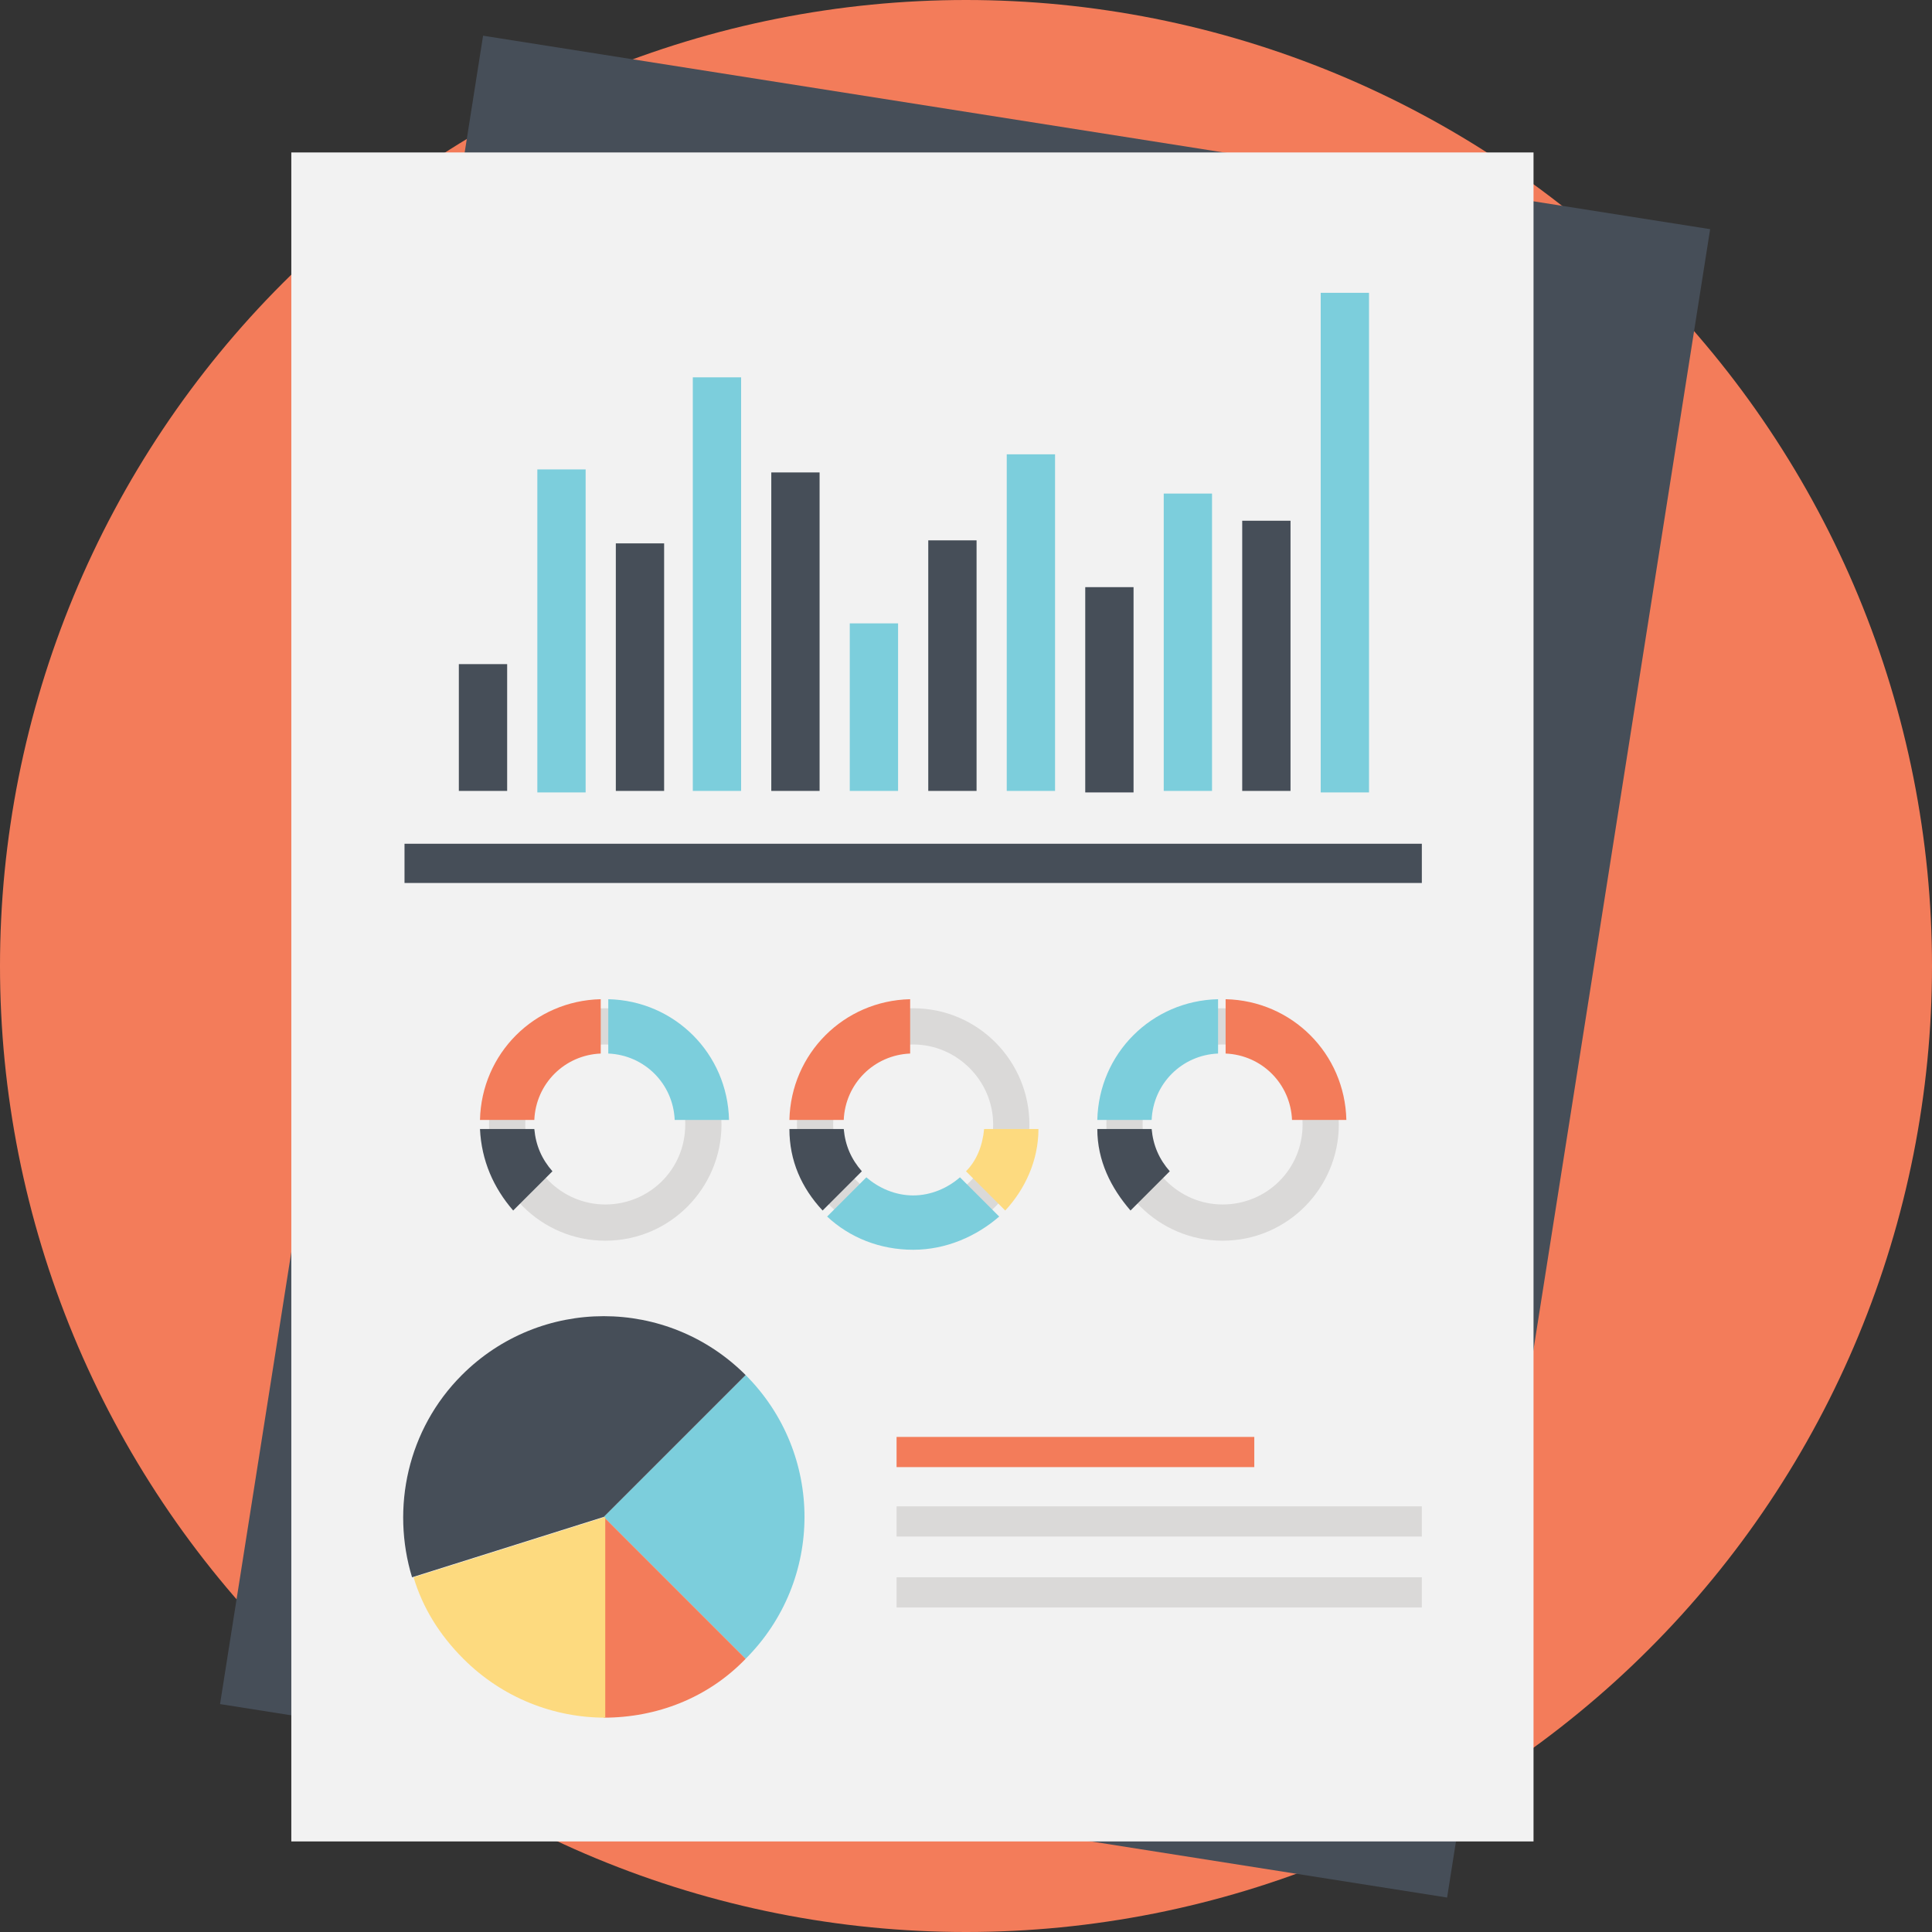
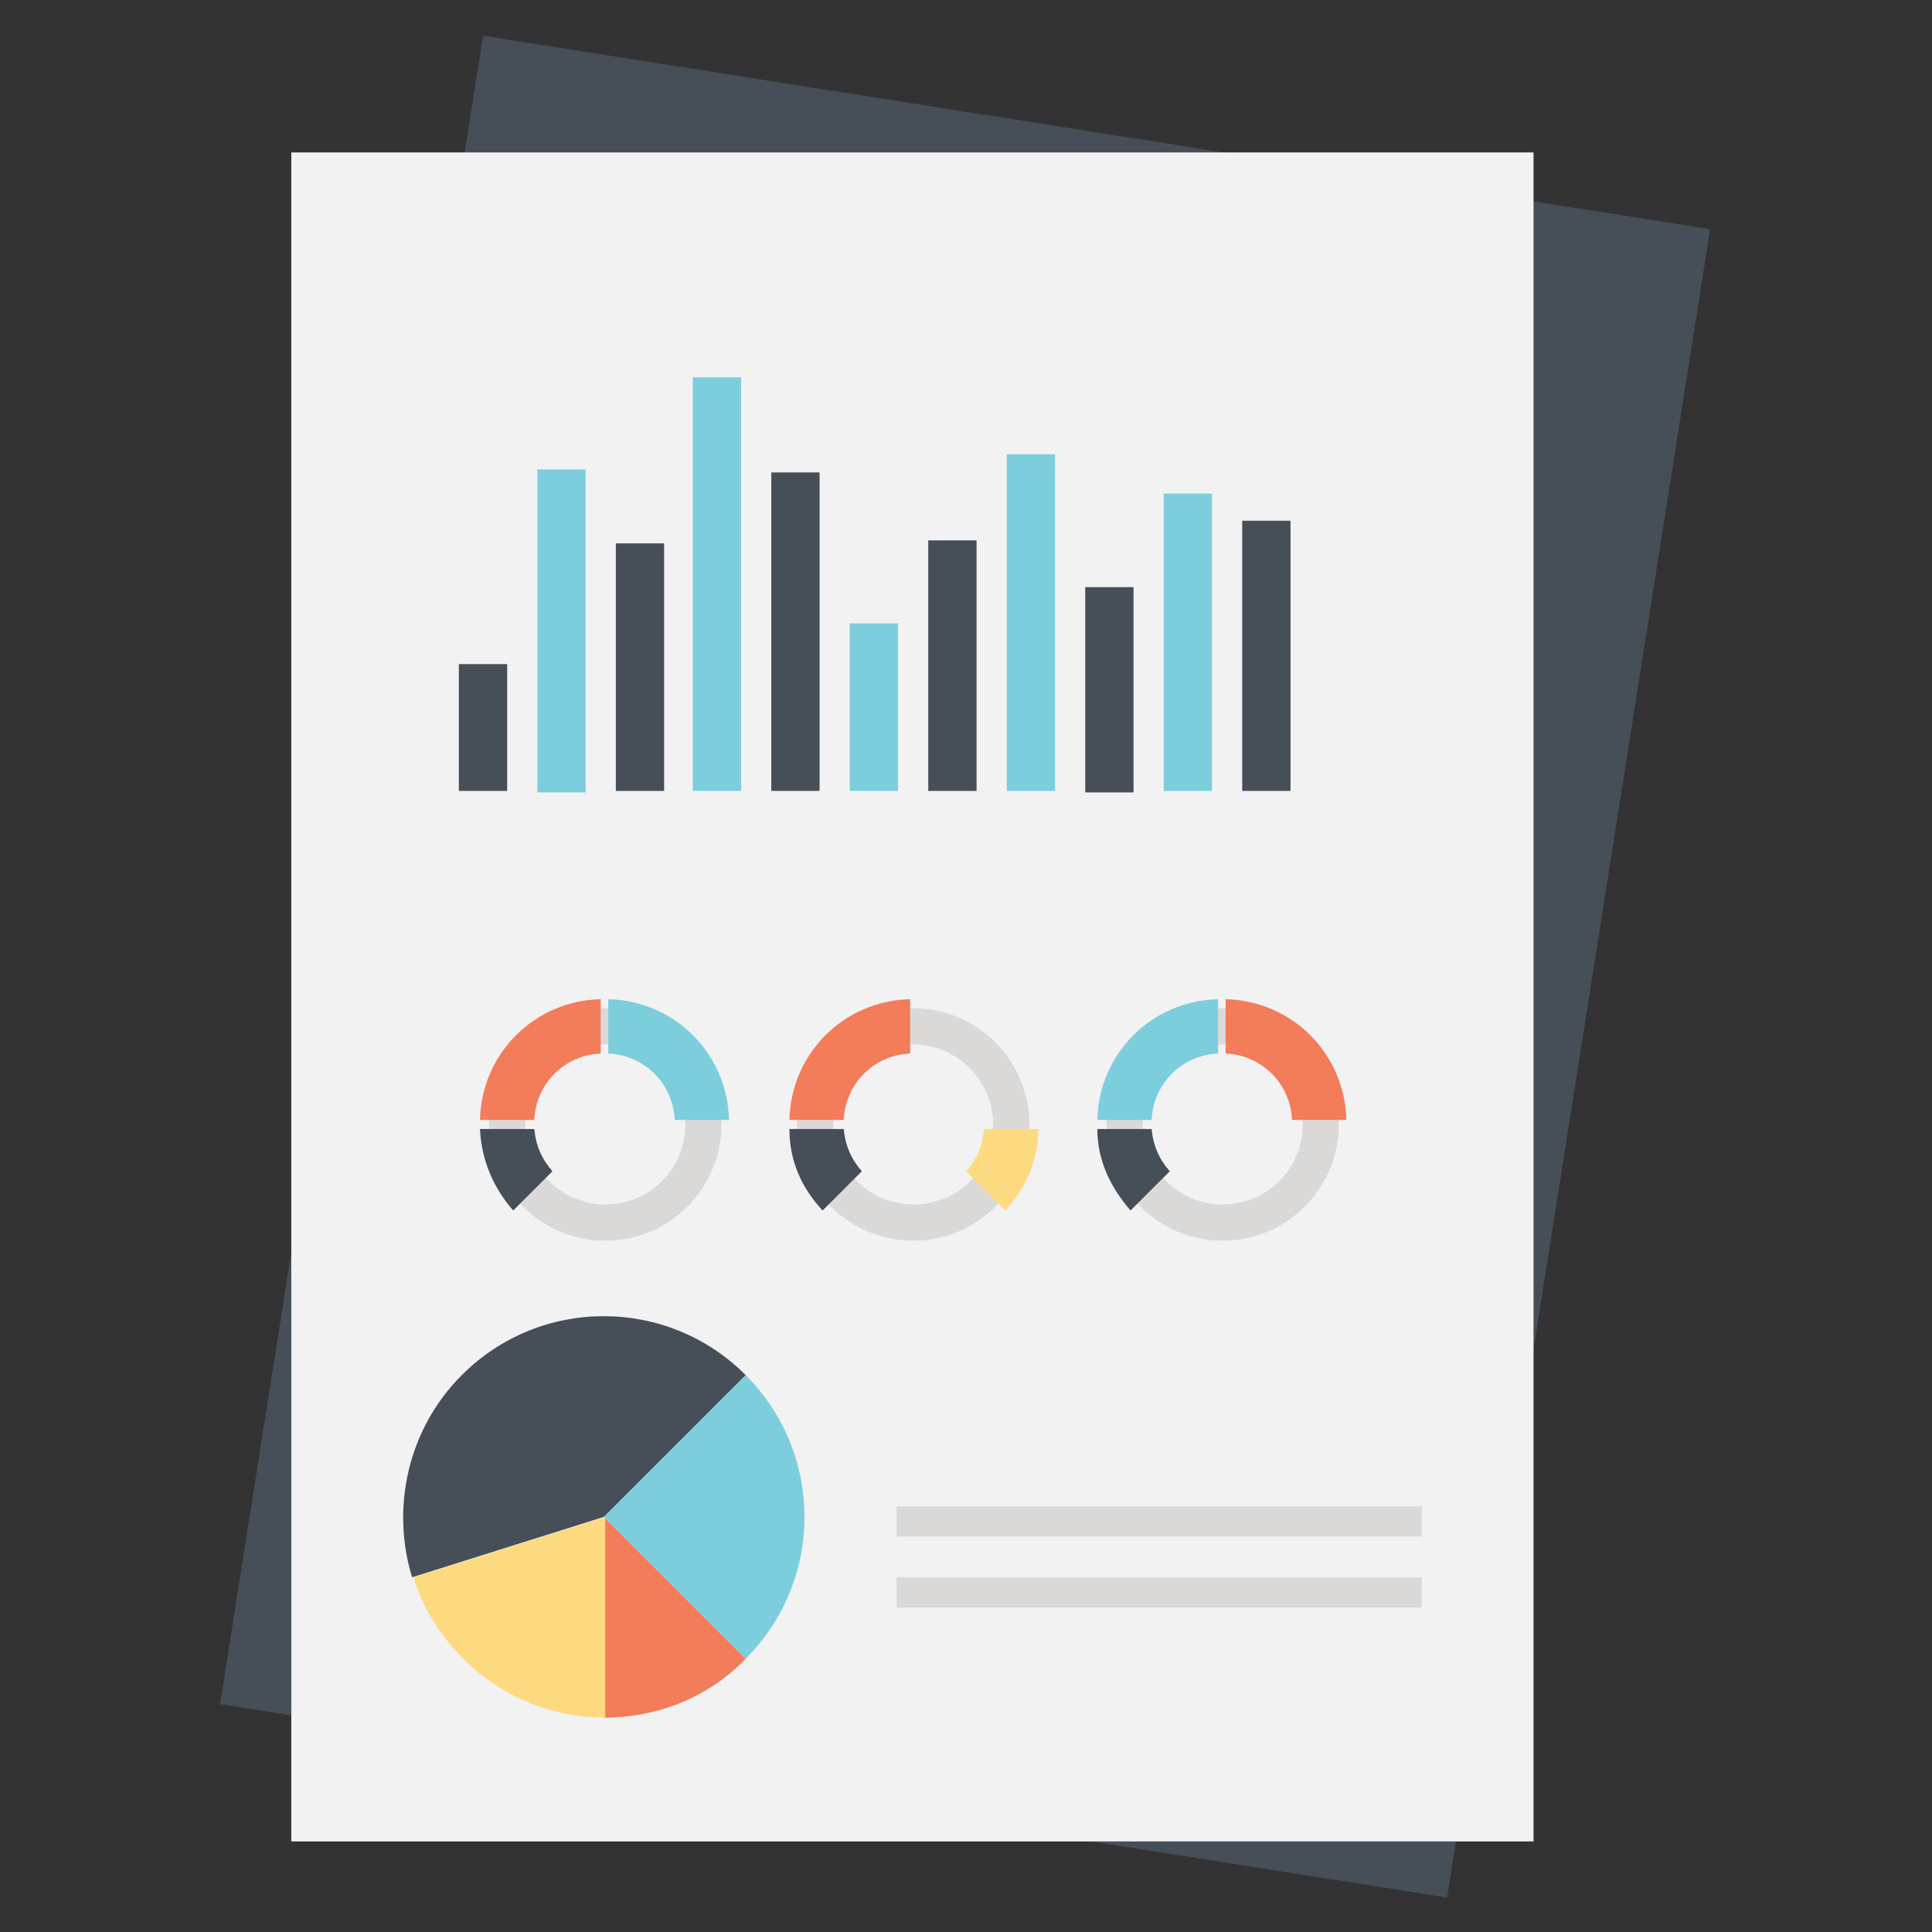
<svg xmlns="http://www.w3.org/2000/svg" width="500" zoomAndPan="magnify" viewBox="0 0 375 375" height="500" preserveAspectRatio="xMidYMid meet" version="1.0">
  <rect x="0" y="0" width="375" height="375" fill="#333333" stroke="none" />
  <defs>
    <clipPath id="282e027f76">
      <path d="M 72.34 96.059 L 72.695 96.059 L 72.695 96.336 L 72.34 96.336 Z M 72.34 96.059 " clip-rule="nonzero" />
    </clipPath>
    <clipPath id="1ec6ddf328">
      <path d="M 72.676 96.227 C 72 96.523 72.602 96.074 72.602 96.074 " clip-rule="nonzero" />
    </clipPath>
    <clipPath id="43198a13e9">
      <path d="M 192.375 184.047 L 193.137 184.047 L 193.137 184.934 L 192.375 184.934 Z M 192.375 184.047 " clip-rule="nonzero" />
    </clipPath>
    <clipPath id="cefbbb4e39">
      <path d="M 192.723 184.047 C 193.809 185.578 192.426 184.688 192.379 184.391 C 192.379 184.246 192.723 184.047 192.723 184.047 " clip-rule="nonzero" />
    </clipPath>
  </defs>
  <g clip-path="url(#282e027f76)">
    <g clip-path="url(#1ec6ddf328)">
-       <path fill="#0571d3" d="M 69 93.074 L 75.754 93.074 L 75.754 99.602 L 69 99.602 Z M 69 93.074 " fill-opacity="1" fill-rule="nonzero" />
+       <path fill="#0571d3" d="M 69 93.074 L 75.754 93.074 L 75.754 99.602 L 69 99.602 Z " fill-opacity="1" fill-rule="nonzero" />
    </g>
  </g>
  <g clip-path="url(#43198a13e9)">
    <g clip-path="url(#cefbbb4e39)">
      <path fill="#0571d3" d="M 190.402 182.074 L 195.871 182.074 L 195.871 187.5 L 190.402 187.5 Z M 190.402 182.074 " fill-opacity="1" fill-rule="nonzero" />
    </g>
  </g>
-   <path fill="#f37c5a" d="M 375 187.5 C 375 190.57 374.926 193.637 374.773 196.699 C 374.625 199.766 374.398 202.824 374.098 205.879 C 373.797 208.934 373.422 211.977 372.969 215.012 C 372.52 218.047 371.996 221.07 371.398 224.078 C 370.797 227.09 370.125 230.082 369.379 233.059 C 368.637 236.035 367.816 238.992 366.926 241.93 C 366.035 244.863 365.074 247.777 364.039 250.668 C 363.004 253.555 361.902 256.418 360.727 259.254 C 359.555 262.09 358.309 264.895 356.996 267.668 C 355.688 270.441 354.309 273.18 352.859 275.887 C 351.414 278.594 349.902 281.262 348.324 283.895 C 346.746 286.527 345.105 289.117 343.402 291.668 C 341.695 294.223 339.93 296.73 338.102 299.195 C 336.273 301.66 334.387 304.078 332.438 306.449 C 330.492 308.82 328.488 311.145 326.43 313.418 C 324.367 315.691 322.254 317.914 320.082 320.082 C 317.914 322.254 315.691 324.367 313.418 326.43 C 311.145 328.488 308.82 330.492 306.449 332.438 C 304.078 334.387 301.66 336.273 299.195 338.102 C 296.73 339.93 294.223 341.695 291.668 343.402 C 289.117 345.105 286.527 346.746 283.895 348.324 C 281.262 349.902 278.594 351.414 275.887 352.859 C 273.18 354.309 270.441 355.688 267.668 356.996 C 264.895 358.309 262.09 359.555 259.254 360.727 C 256.418 361.902 253.555 363.004 250.668 364.039 C 247.777 365.074 244.863 366.035 241.93 366.926 C 238.992 367.816 236.035 368.637 233.059 369.379 C 230.082 370.125 227.09 370.797 224.078 371.398 C 221.07 371.996 218.047 372.52 215.012 372.969 C 211.977 373.422 208.934 373.797 205.879 374.098 C 202.824 374.398 199.766 374.625 196.699 374.773 C 193.637 374.926 190.57 375 187.5 375 C 184.43 375 181.363 374.926 178.301 374.773 C 175.234 374.625 172.176 374.398 169.121 374.098 C 166.066 373.797 163.023 373.422 159.988 372.969 C 156.953 372.52 153.93 371.996 150.922 371.398 C 147.91 370.797 144.918 370.125 141.941 369.379 C 138.965 368.637 136.008 367.816 133.07 366.926 C 130.137 366.035 127.223 365.074 124.332 364.039 C 121.445 363.004 118.582 361.902 115.746 360.727 C 112.91 359.555 110.105 358.309 107.332 356.996 C 104.559 355.688 101.82 354.309 99.113 352.859 C 96.406 351.414 93.738 349.902 91.105 348.324 C 88.473 346.746 85.883 345.105 83.332 343.402 C 80.777 341.695 78.27 339.93 75.805 338.102 C 73.34 336.273 70.922 334.387 68.551 332.438 C 66.18 330.492 63.855 328.488 61.582 326.43 C 59.309 324.367 57.086 322.254 54.918 320.082 C 52.746 317.914 50.633 315.691 48.57 313.418 C 46.512 311.145 44.508 308.82 42.559 306.449 C 40.613 304.078 38.727 301.66 36.898 299.195 C 35.07 296.73 33.305 294.223 31.598 291.668 C 29.895 289.117 28.254 286.527 26.676 283.895 C 25.098 281.262 23.586 278.594 22.141 275.887 C 20.691 273.18 19.312 270.441 18.004 267.668 C 16.691 264.891 15.445 262.09 14.273 259.254 C 13.098 256.418 11.996 253.555 10.961 250.668 C 9.926 247.777 8.965 244.863 8.074 241.93 C 7.184 238.992 6.363 236.035 5.621 233.059 C 4.875 230.082 4.203 227.09 3.602 224.078 C 3.004 221.07 2.48 218.047 2.031 215.012 C 1.578 211.977 1.203 208.934 0.902 205.879 C 0.602 202.824 0.375 199.766 0.227 196.699 C 0.074 193.637 0 190.57 0 187.5 C 0 184.43 0.074 181.363 0.227 178.301 C 0.375 175.234 0.602 172.176 0.902 169.121 C 1.203 166.066 1.578 163.023 2.031 159.988 C 2.48 156.953 3.004 153.93 3.602 150.922 C 4.203 147.91 4.875 144.918 5.621 141.941 C 6.363 138.965 7.184 136.008 8.074 133.07 C 8.965 130.137 9.926 127.223 10.961 124.332 C 11.996 121.445 13.098 118.582 14.273 115.746 C 15.445 112.91 16.691 110.105 18.004 107.332 C 19.312 104.559 20.691 101.82 22.141 99.113 C 23.586 96.406 25.098 93.738 26.676 91.105 C 28.254 88.473 29.895 85.883 31.598 83.332 C 33.305 80.777 35.07 78.27 36.898 75.805 C 38.727 73.34 40.613 70.922 42.559 68.551 C 44.508 66.18 46.512 63.855 48.57 61.582 C 50.633 59.309 52.746 57.086 54.918 54.918 C 57.086 52.746 59.309 50.633 61.582 48.57 C 63.855 46.512 66.18 44.508 68.551 42.559 C 70.922 40.613 73.34 38.727 75.805 36.898 C 78.27 35.07 80.777 33.305 83.332 31.598 C 85.883 29.895 88.473 28.254 91.105 26.676 C 93.738 25.098 96.406 23.586 99.113 22.141 C 101.82 20.691 104.559 19.312 107.332 18.004 C 110.105 16.691 112.91 15.445 115.746 14.273 C 118.582 13.098 121.445 11.996 124.332 10.961 C 127.223 9.926 130.137 8.965 133.07 8.074 C 136.008 7.184 138.965 6.363 141.941 5.617 C 144.918 4.875 147.91 4.203 150.922 3.602 C 153.93 3.004 156.953 2.48 159.988 2.031 C 163.023 1.578 166.066 1.203 169.121 0.902 C 172.176 0.602 175.234 0.375 178.301 0.227 C 181.363 0.074 184.43 0 187.5 0 C 190.57 0 193.637 0.074 196.699 0.227 C 199.766 0.375 202.824 0.602 205.879 0.902 C 208.934 1.203 211.977 1.578 215.012 2.031 C 218.047 2.48 221.07 3.004 224.078 3.602 C 227.09 4.203 230.082 4.875 233.059 5.617 C 236.035 6.363 238.992 7.184 241.93 8.074 C 244.863 8.965 247.777 9.926 250.668 10.961 C 253.555 11.996 256.418 13.098 259.254 14.273 C 262.09 15.445 264.895 16.691 267.668 18.004 C 270.441 19.312 273.18 20.691 275.887 22.141 C 278.594 23.586 281.262 25.098 283.895 26.676 C 286.527 28.254 289.117 29.895 291.668 31.598 C 294.223 33.305 296.73 35.07 299.195 36.898 C 301.66 38.727 304.078 40.613 306.449 42.559 C 308.82 44.508 311.145 46.512 313.418 48.57 C 315.691 50.633 317.914 52.746 320.082 54.918 C 322.254 57.086 324.367 59.309 326.43 61.582 C 328.488 63.855 330.492 66.18 332.438 68.551 C 334.387 70.922 336.273 73.34 338.102 75.805 C 339.93 78.27 341.695 80.777 343.402 83.332 C 345.105 85.883 346.746 88.473 348.324 91.105 C 349.902 93.738 351.414 96.406 352.859 99.113 C 354.309 101.82 355.688 104.559 356.996 107.332 C 358.309 110.105 359.555 112.91 360.727 115.746 C 361.902 118.582 363.004 121.445 364.039 124.332 C 365.074 127.223 366.035 130.137 366.926 133.07 C 367.816 136.008 368.637 138.965 369.379 141.941 C 370.125 144.918 370.797 147.91 371.398 150.922 C 371.996 153.93 372.52 156.953 372.969 159.988 C 373.422 163.023 373.797 166.066 374.098 169.121 C 374.398 172.176 374.625 175.234 374.773 178.301 C 374.926 181.363 375 184.43 375 187.5 Z M 375 187.5 " fill-opacity="1" fill-rule="nonzero" />
  <path fill="#464e58" d="M 93.766 6.93 L 331.938 44.48 L 280.883 368.312 L 42.711 330.762 Z M 93.766 6.93 " fill-opacity="1" fill-rule="nonzero" />
  <path fill="#f2f2f2" d="M 56.543 29.59 L 297.656 29.59 L 297.656 357.422 L 56.543 357.422 Z M 56.543 29.59 " fill-opacity="1" fill-rule="nonzero" />
  <path fill="#464e58" d="M 89.062 128.906 L 98.438 128.906 L 98.438 153.516 L 89.062 153.516 Z M 89.062 128.906 " fill-opacity="1" fill-rule="nonzero" />
  <path fill="#7ccedc" d="M 104.297 91.113 L 113.672 91.113 L 113.672 153.809 L 104.297 153.809 Z M 104.297 91.113 " fill-opacity="1" fill-rule="nonzero" />
  <path fill="#464e58" d="M 119.531 105.469 L 128.906 105.469 L 128.906 153.516 L 119.531 153.516 Z M 119.531 105.469 " fill-opacity="1" fill-rule="nonzero" />
  <path fill="#7ccedc" d="M 134.473 73.242 L 143.848 73.242 L 143.848 153.516 L 134.473 153.516 Z M 134.473 73.242 " fill-opacity="1" fill-rule="nonzero" />
  <path fill="#464e58" d="M 241.113 101.074 L 250.488 101.074 L 250.488 153.516 L 241.113 153.516 Z M 241.113 101.074 " fill-opacity="1" fill-rule="nonzero" />
-   <path fill="#7ccedc" d="M 256.348 56.836 L 265.723 56.836 L 265.723 153.809 L 256.348 153.809 Z M 256.348 56.836 " fill-opacity="1" fill-rule="nonzero" />
  <path fill="#464e58" d="M 149.707 91.699 L 159.082 91.699 L 159.082 153.516 L 149.707 153.516 Z M 149.707 91.699 " fill-opacity="1" fill-rule="nonzero" />
  <path fill="#7ccedc" d="M 164.941 120.996 L 174.316 120.996 L 174.316 153.516 L 164.941 153.516 Z M 164.941 120.996 " fill-opacity="1" fill-rule="nonzero" />
  <path fill="#464e58" d="M 210.645 113.965 L 220.02 113.965 L 220.02 153.809 L 210.645 153.809 Z M 210.645 113.965 " fill-opacity="1" fill-rule="nonzero" />
  <path fill="#7ccedc" d="M 225.879 95.801 L 235.254 95.801 L 235.254 153.516 L 225.879 153.516 Z M 225.879 95.801 " fill-opacity="1" fill-rule="nonzero" />
  <path fill="#464e58" d="M 180.176 104.883 L 189.551 104.883 L 189.551 153.516 L 180.176 153.516 Z M 180.176 104.883 " fill-opacity="1" fill-rule="nonzero" />
  <path fill="#7ccedc" d="M 195.41 88.184 L 204.785 88.184 L 204.785 153.516 L 195.41 153.516 Z M 195.41 88.184 " fill-opacity="1" fill-rule="nonzero" />
  <path fill="#7ccedc" d="M 144.727 321.973 C 159.961 306.738 159.961 282.129 144.727 266.895 L 117.188 294.434 Z M 144.727 321.973 " fill-opacity="1" fill-rule="nonzero" />
  <path fill="#f37c5a" d="M 144.727 321.973 L 117.188 294.434 L 117.188 333.398 C 127.441 333.398 137.402 329.59 144.727 321.973 Z M 144.727 321.973 " fill-opacity="1" fill-rule="nonzero" />
  <path fill="#464e58" d="M 144.727 266.895 C 129.492 251.66 104.883 251.66 89.648 266.895 C 79.102 277.441 75.879 292.676 79.98 306.152 L 117.188 294.434 Z M 144.727 266.895 " fill-opacity="1" fill-rule="nonzero" />
  <path fill="#fdda7f" d="M 80.273 306.152 C 82.031 312.012 85.254 317.285 89.941 321.973 C 97.559 329.59 107.52 333.398 117.48 333.398 L 117.48 294.434 Z M 80.273 306.152 " fill-opacity="1" fill-rule="nonzero" />
-   <path fill="#f37c5a" d="M 174.023 278.906 L 243.457 278.906 L 243.457 284.766 L 174.023 284.766 Z M 174.023 278.906 " fill-opacity="1" fill-rule="nonzero" />
  <path fill="#dad9d8" d="M 174.023 292.383 L 275.977 292.383 L 275.977 298.242 L 174.023 298.242 Z M 174.023 292.383 " fill-opacity="1" fill-rule="nonzero" />
  <path fill="#dad9d8" d="M 174.023 306.152 L 275.977 306.152 L 275.977 312.012 L 174.023 312.012 Z M 174.023 306.152 " fill-opacity="1" fill-rule="nonzero" />
-   <path fill="#464e58" d="M 78.516 163.77 L 275.977 163.77 L 275.977 171.387 L 78.516 171.387 Z M 78.516 163.77 " fill-opacity="1" fill-rule="nonzero" />
  <path fill="#dad9d8" d="M 117.48 195.703 C 104.883 195.703 94.922 205.957 94.922 218.262 C 94.922 230.859 105.176 240.82 117.48 240.82 C 130.078 240.82 140.039 230.566 140.039 218.262 C 140.039 205.957 129.785 195.703 117.48 195.703 Z M 117.48 233.789 C 108.984 233.789 101.953 226.758 101.953 218.262 C 101.953 209.766 108.984 202.734 117.48 202.734 C 125.977 202.734 133.008 209.766 133.008 218.262 C 133.008 227.051 125.977 233.789 117.48 233.789 Z M 117.48 233.789 " fill-opacity="1" fill-rule="nonzero" />
  <path fill="#7ccedc" d="M 118.066 204.492 C 125.098 204.785 130.664 210.352 130.957 217.383 L 141.504 217.383 C 141.211 204.492 130.957 194.238 118.066 193.945 Z M 118.066 204.492 " fill-opacity="1" fill-rule="nonzero" />
  <path fill="#464e58" d="M 99.609 234.961 L 107.227 227.344 C 105.176 225 104.004 222.363 103.711 219.141 L 93.164 219.141 C 93.457 225.293 95.801 230.566 99.609 234.961 Z M 99.609 234.961 " fill-opacity="1" fill-rule="nonzero" />
  <path fill="#f37c5a" d="M 103.711 217.383 C 104.004 210.352 109.57 204.785 116.602 204.492 L 116.602 193.945 C 103.711 194.238 93.457 204.492 93.164 217.383 Z M 103.711 217.383 " fill-opacity="1" fill-rule="nonzero" />
  <path fill="#dad9d8" d="M 177.246 195.703 C 164.648 195.703 154.688 205.957 154.688 218.262 C 154.688 230.859 164.941 240.82 177.246 240.82 C 189.844 240.82 199.805 230.566 199.805 218.262 C 199.805 205.957 189.844 195.703 177.246 195.703 Z M 177.246 233.789 C 168.75 233.789 161.719 226.758 161.719 218.262 C 161.719 209.766 168.75 202.734 177.246 202.734 C 185.742 202.734 192.773 209.766 192.773 218.262 C 192.773 227.051 186.035 233.789 177.246 233.789 Z M 177.246 233.789 " fill-opacity="1" fill-rule="nonzero" />
  <path fill="#464e58" d="M 159.668 234.961 L 167.285 227.344 C 165.234 225 164.062 222.363 163.77 219.141 L 153.223 219.141 C 153.223 225.293 155.566 230.566 159.668 234.961 Z M 159.668 234.961 " fill-opacity="1" fill-rule="nonzero" />
  <path fill="#fdda7f" d="M 191.016 219.141 C 190.723 222.363 189.551 225.293 187.5 227.344 L 195.117 234.961 C 198.926 230.859 201.562 225.293 201.562 219.141 Z M 191.016 219.141 " fill-opacity="1" fill-rule="nonzero" />
  <path fill="#f37c5a" d="M 163.77 217.383 C 164.062 210.352 169.629 204.785 176.66 204.492 L 176.66 193.945 C 163.77 194.238 153.516 204.492 153.223 217.383 Z M 163.77 217.383 " fill-opacity="1" fill-rule="nonzero" />
-   <path fill="#7ccedc" d="M 186.328 228.516 C 183.984 230.566 180.762 232.031 177.246 232.031 C 173.73 232.031 170.508 230.566 168.164 228.516 L 160.547 236.133 C 164.941 240.234 170.801 242.578 177.246 242.578 C 183.691 242.578 189.551 239.941 193.945 236.133 Z M 186.328 228.516 " fill-opacity="1" fill-rule="nonzero" />
  <path fill="#dad9d8" d="M 237.305 195.703 C 224.707 195.703 214.746 205.957 214.746 218.262 C 214.746 230.859 225 240.82 237.305 240.82 C 249.902 240.82 259.863 230.566 259.863 218.262 C 259.863 205.957 249.609 195.703 237.305 195.703 Z M 237.305 233.789 C 228.809 233.789 221.777 226.758 221.777 218.262 C 221.777 209.766 228.809 202.734 237.305 202.734 C 245.801 202.734 252.832 209.766 252.832 218.262 C 252.832 227.051 245.801 233.789 237.305 233.789 Z M 237.305 233.789 " fill-opacity="1" fill-rule="nonzero" />
  <path fill="#f37c5a" d="M 237.891 204.492 C 244.922 204.785 250.488 210.352 250.781 217.383 L 261.328 217.383 C 261.035 204.492 250.781 194.238 237.891 193.945 Z M 237.891 204.492 " fill-opacity="1" fill-rule="nonzero" />
  <path fill="#464e58" d="M 219.434 234.961 L 227.051 227.344 C 225 225 223.828 222.363 223.535 219.141 L 212.988 219.141 C 212.988 225.293 215.625 230.566 219.434 234.961 Z M 219.434 234.961 " fill-opacity="1" fill-rule="nonzero" />
  <path fill="#7ccedc" d="M 223.535 217.383 C 223.828 210.352 229.395 204.785 236.426 204.492 L 236.426 193.945 C 223.535 194.238 213.281 204.492 212.988 217.383 Z M 223.535 217.383 " fill-opacity="1" fill-rule="nonzero" />
</svg>